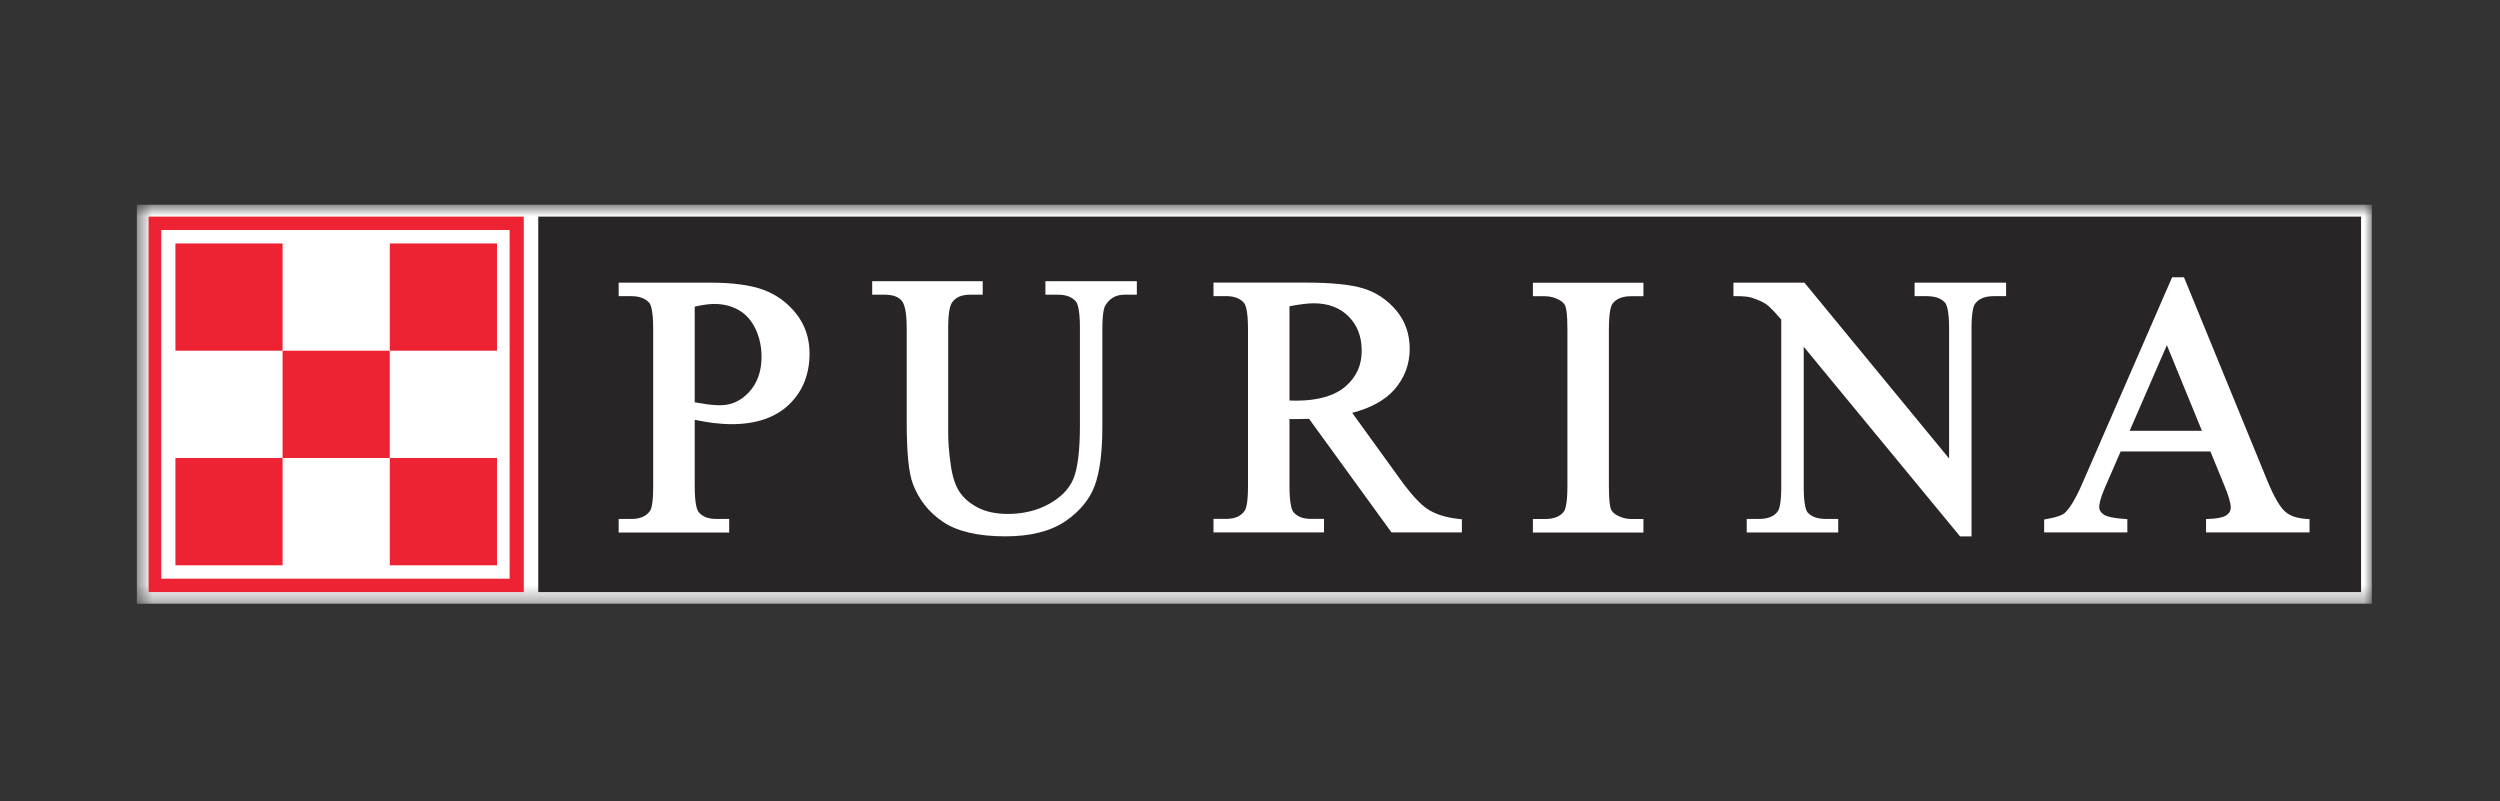
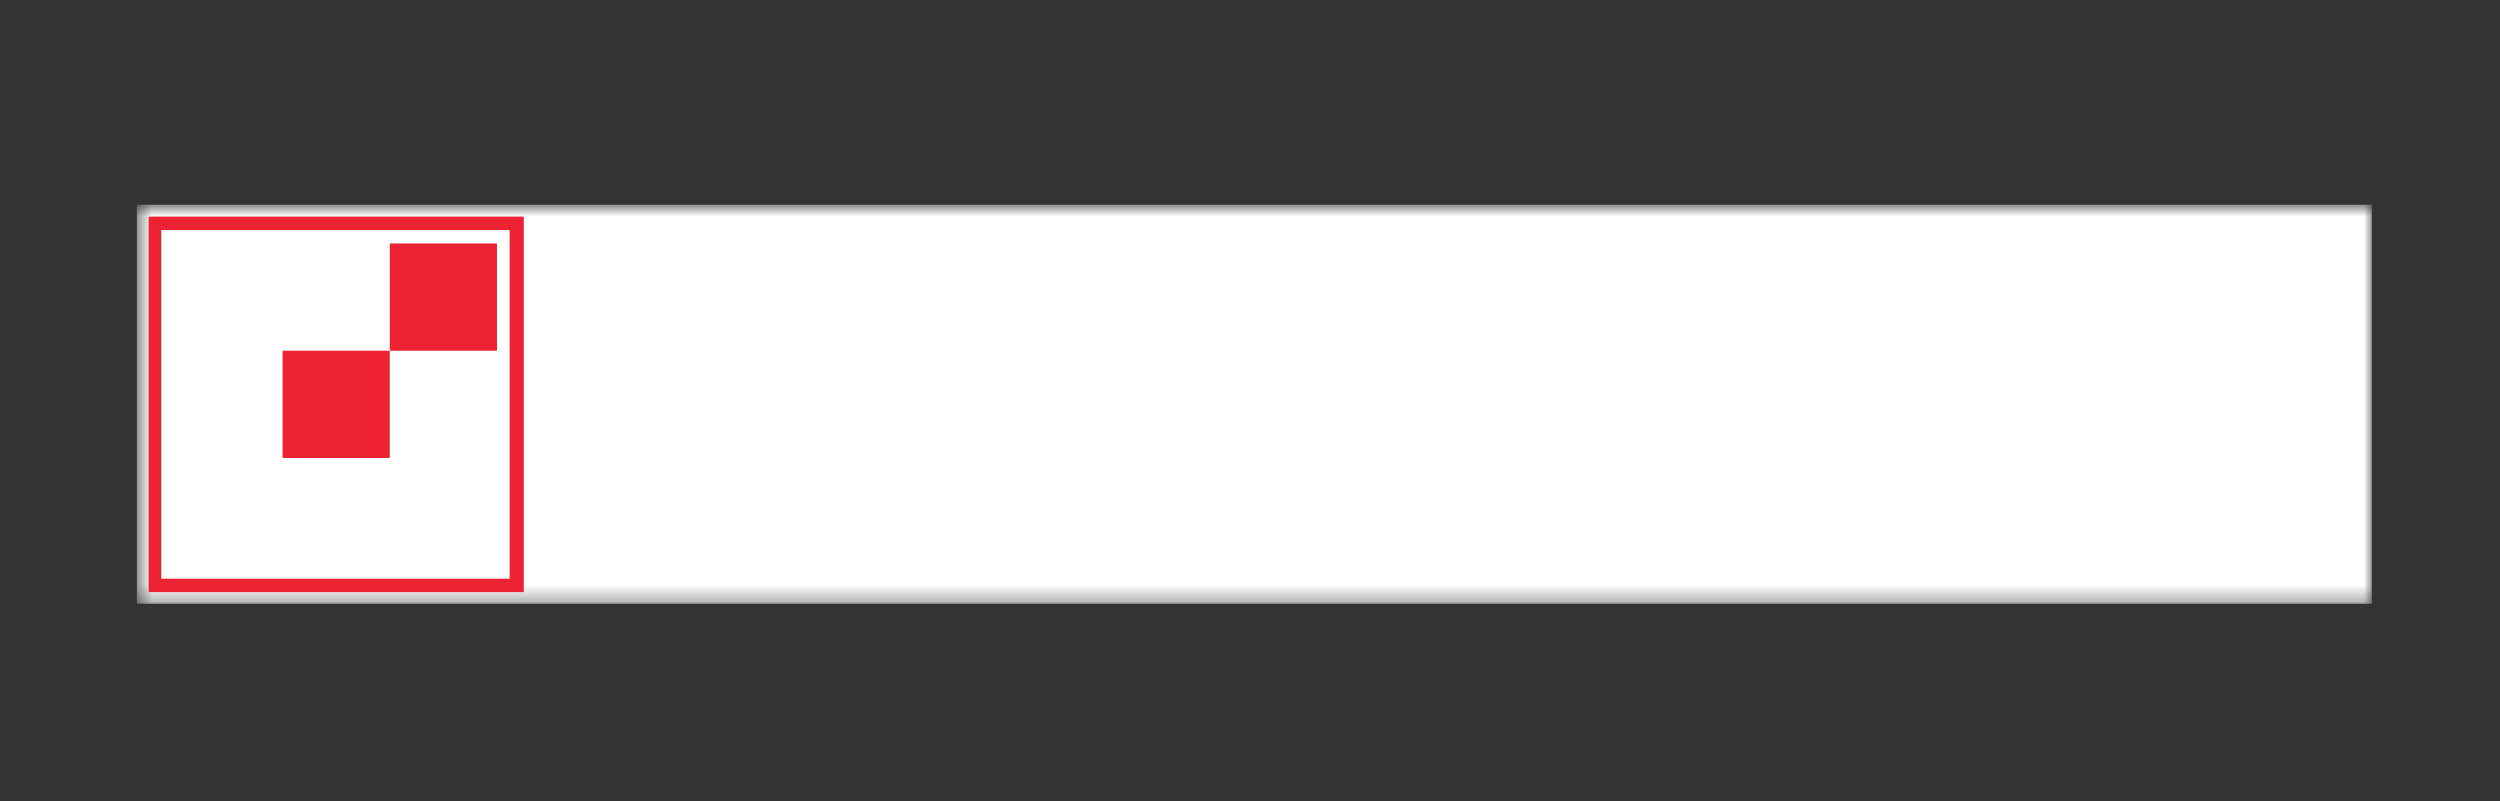
<svg xmlns="http://www.w3.org/2000/svg" width="156" height="50" viewBox="0 0 156 50" fill="none">
  <rect x="0" y="0" width="156" height="50" fill="#333333" stroke="none" />
  <mask id="mask0_56_664" style="mask-type:luminance" maskUnits="userSpaceOnUse" x="8" y="12" width="140" height="26">
    <path fill-rule="evenodd" clip-rule="evenodd" d="M8.54 12.774L148 12.774V37.674L8.54 37.674L8.54 12.774Z" fill="white" />
  </mask>
  <g mask="url(#mask0_56_664)">
    <path d="M8.54 37.674L148 37.674V12.774L8.54 12.774L8.54 37.674Z" fill="white" />
  </g>
-   <path d="M33.587 36.946H147.329V13.516H33.587V36.946Z" fill="#292526" />
  <path d="M9.271 36.946H32.684V13.516H9.271V36.946Z" fill="white" />
  <path d="M10.012 36.204H31.942V14.257H10.012V36.204Z" fill="white" />
  <path fill-rule="evenodd" clip-rule="evenodd" d="M44.345 17.638C45.71 17.638 46.809 17.786 47.607 18.073C48.42 18.366 49.114 18.864 49.67 19.559C50.233 20.26 50.516 21.102 50.516 22.059C50.516 23.354 50.088 24.425 49.239 25.241C48.389 26.056 47.186 26.468 45.659 26.468C45.292 26.468 44.888 26.441 44.456 26.387C44.102 26.34 43.728 26.276 43.351 26.195V30.337C43.351 31.506 43.509 31.86 43.607 31.968C43.843 32.248 44.207 32.383 44.712 32.383H45.501V33.228H38.605V32.383H39.391C39.954 32.383 40.341 32.211 40.574 31.86C40.645 31.749 40.759 31.405 40.759 30.337V20.529C40.759 19.357 40.607 19.006 40.516 18.898C40.267 18.618 39.9 18.48 39.391 18.48H38.605V17.638H44.345ZM44.571 18.966C44.254 18.966 43.839 19.023 43.351 19.134V25.103C43.657 25.157 43.944 25.204 44.19 25.238C44.48 25.271 44.733 25.288 44.935 25.288C45.639 25.288 46.232 25.018 46.748 24.459C47.26 23.9 47.52 23.162 47.52 22.268C47.52 21.645 47.395 21.058 47.146 20.526C46.9 20.007 46.553 19.613 46.111 19.357C45.663 19.097 45.147 18.966 44.571 18.966Z" fill="white" />
  <path d="M65.449 17.547H65.234V18.389H66.012C66.518 18.389 66.885 18.524 67.131 18.807C67.225 18.915 67.387 19.276 67.387 20.438V26.562C67.387 28.133 67.246 29.252 66.973 29.895C66.706 30.519 66.194 31.041 65.456 31.449C64.711 31.86 63.849 32.069 62.895 32.069C62.157 32.069 61.526 31.938 61.028 31.678C60.529 31.422 60.145 31.095 59.882 30.704C59.615 30.31 59.43 29.744 59.329 29.019C59.221 28.277 59.167 27.607 59.167 27.03V20.438C59.167 19.441 59.295 19.043 59.403 18.885C59.626 18.551 59.996 18.389 60.535 18.389H61.321V17.547H54.425V18.389H55.2C55.693 18.389 56.046 18.511 56.255 18.75C56.404 18.918 56.579 19.35 56.579 20.438V26.353C56.579 28.22 56.7 29.464 56.95 30.155C57.32 31.162 57.961 31.975 58.854 32.571C59.743 33.168 61.048 33.468 62.74 33.468C64.293 33.468 65.547 33.154 66.464 32.534C67.38 31.914 68.004 31.152 68.321 30.276C68.631 29.42 68.786 28.21 68.786 26.677V20.55C68.786 19.498 68.907 19.158 68.981 19.046C69.261 18.602 69.645 18.389 70.161 18.389H70.939V17.547H70.724" fill="white" />
  <path fill-rule="evenodd" clip-rule="evenodd" d="M87.329 29.845C88.023 30.819 88.623 31.473 89.108 31.786C89.594 32.096 90.237 32.295 91.026 32.383L91.222 32.403V33.222H86.83L86.766 33.134L81.684 26.134C81.374 26.144 81.104 26.151 80.888 26.151C80.781 26.151 80.676 26.151 80.578 26.148C80.541 26.148 80.501 26.144 80.464 26.141V30.333C80.464 31.503 80.622 31.857 80.72 31.965C80.959 32.244 81.316 32.379 81.815 32.379H82.617V33.222H75.722V32.379H76.5C77.063 32.379 77.447 32.207 77.68 31.853C77.751 31.742 77.875 31.398 77.875 30.333V20.526C77.875 19.357 77.717 19.003 77.619 18.895C77.373 18.615 77.009 18.477 76.5 18.477H75.722V17.634H81.451C83.072 17.634 84.289 17.756 85.071 17.998C85.873 18.244 86.561 18.703 87.117 19.36C87.679 20.027 87.966 20.833 87.966 21.753C87.966 22.733 87.639 23.6 86.999 24.321C86.416 24.978 85.533 25.46 84.377 25.763C85.051 26.697 87.326 29.841 87.329 29.845ZM81.98 18.925C81.606 18.925 81.091 18.989 80.464 19.11V24.992C80.497 24.992 80.528 24.993 80.557 24.994C80.58 24.994 80.6 24.995 80.619 24.995C80.656 24.996 80.689 24.997 80.718 24.998C80.779 25 80.826 25.002 80.865 25.002C82.233 25.002 83.275 24.702 83.955 24.115C84.636 23.529 84.97 22.801 84.97 21.894C84.97 21.001 84.7 20.3 84.154 19.747C83.612 19.201 82.88 18.925 81.98 18.925Z" fill="white" />
  <path d="M95.869 17.641H95.653V18.484H96.402C96.718 18.484 97.025 18.564 97.318 18.726C97.5 18.831 97.622 18.956 97.676 19.097C97.736 19.245 97.807 19.616 97.807 20.533V30.337C97.807 31.459 97.665 31.816 97.581 31.927C97.345 32.234 96.958 32.386 96.402 32.386H95.653V33.228H102.549V32.386H101.791C101.477 32.386 101.174 32.305 100.891 32.147C100.702 32.039 100.577 31.914 100.523 31.776C100.463 31.628 100.395 31.253 100.395 30.337V20.533C100.395 19.41 100.54 19.057 100.625 18.945C100.864 18.635 101.245 18.484 101.791 18.484H102.549V17.641H102.33" fill="white" />
  <path d="M125.18 18.265V17.638H119.471V18.48H120.216C120.745 18.48 121.132 18.615 121.365 18.881C121.463 18.989 121.624 19.343 121.624 20.492V28.611L112.663 17.719L112.599 17.638H108.167V18.48H108.386C108.801 18.48 109.111 18.514 109.303 18.575C109.717 18.709 110.031 18.854 110.243 19.006C110.439 19.151 110.749 19.471 111.15 19.943V30.374C111.15 31.432 111.022 31.779 110.941 31.894C110.715 32.224 110.321 32.383 109.741 32.383H108.996V33.225H114.705V32.383H113.95C113.425 32.383 113.037 32.248 112.798 31.981C112.707 31.877 112.552 31.526 112.552 30.374V21.638L122.245 33.394L122.309 33.471H123.023V20.492C123.023 19.434 123.155 19.087 123.232 18.972C123.461 18.642 123.849 18.48 124.422 18.48H125.18" fill="white" />
-   <path fill-rule="evenodd" clip-rule="evenodd" d="M142.594 31.924C142.901 32.194 143.342 32.345 143.909 32.379L144.114 32.393V33.222H137.657V32.389L137.866 32.379C138.553 32.349 138.843 32.224 138.961 32.13C139.123 32.002 139.2 31.853 139.2 31.678C139.2 31.385 139.055 30.893 138.769 30.222C138.769 30.219 138.272 29.007 138.02 28.392C137.984 28.306 137.953 28.231 137.93 28.173H132.328C132.116 28.662 131.354 30.411 131.354 30.411C131.054 31.105 130.99 31.466 130.99 31.644C130.99 31.81 131.071 31.954 131.24 32.086C131.365 32.187 131.695 32.319 132.544 32.379L132.746 32.396V33.222H127.556V32.416L127.735 32.383C128.503 32.248 128.763 32.086 128.85 32.002C129.208 31.665 129.615 30.95 130.064 29.875L135.483 17.432L135.54 17.301H136.278L136.336 17.436L141.495 30.03C141.9 31.007 142.271 31.644 142.594 31.924ZM137.401 26.882L135.213 21.537L132.891 26.882H137.401Z" fill="white" />
  <path d="M9.271 36.946H32.684V13.516H9.271V36.946Z" fill="#ED2232" />
  <path d="M10.063 36.11H31.801V14.352H10.063V36.11Z" fill="white" />
-   <path d="M10.946 21.884H17.633V15.191H10.946V21.884Z" fill="#ED2232" />
  <path d="M24.322 21.884H31.012V15.191H24.322V21.884Z" fill="#ED2232" />
  <path d="M17.632 28.578H24.322V21.884H17.632V28.578Z" fill="#ED2232" />
-   <path d="M10.946 35.274H17.633V28.578H10.946V35.274Z" fill="#ED2232" />
-   <path d="M24.322 35.274H31.012V28.578H24.322V35.274Z" fill="#ED2232" />
</svg>